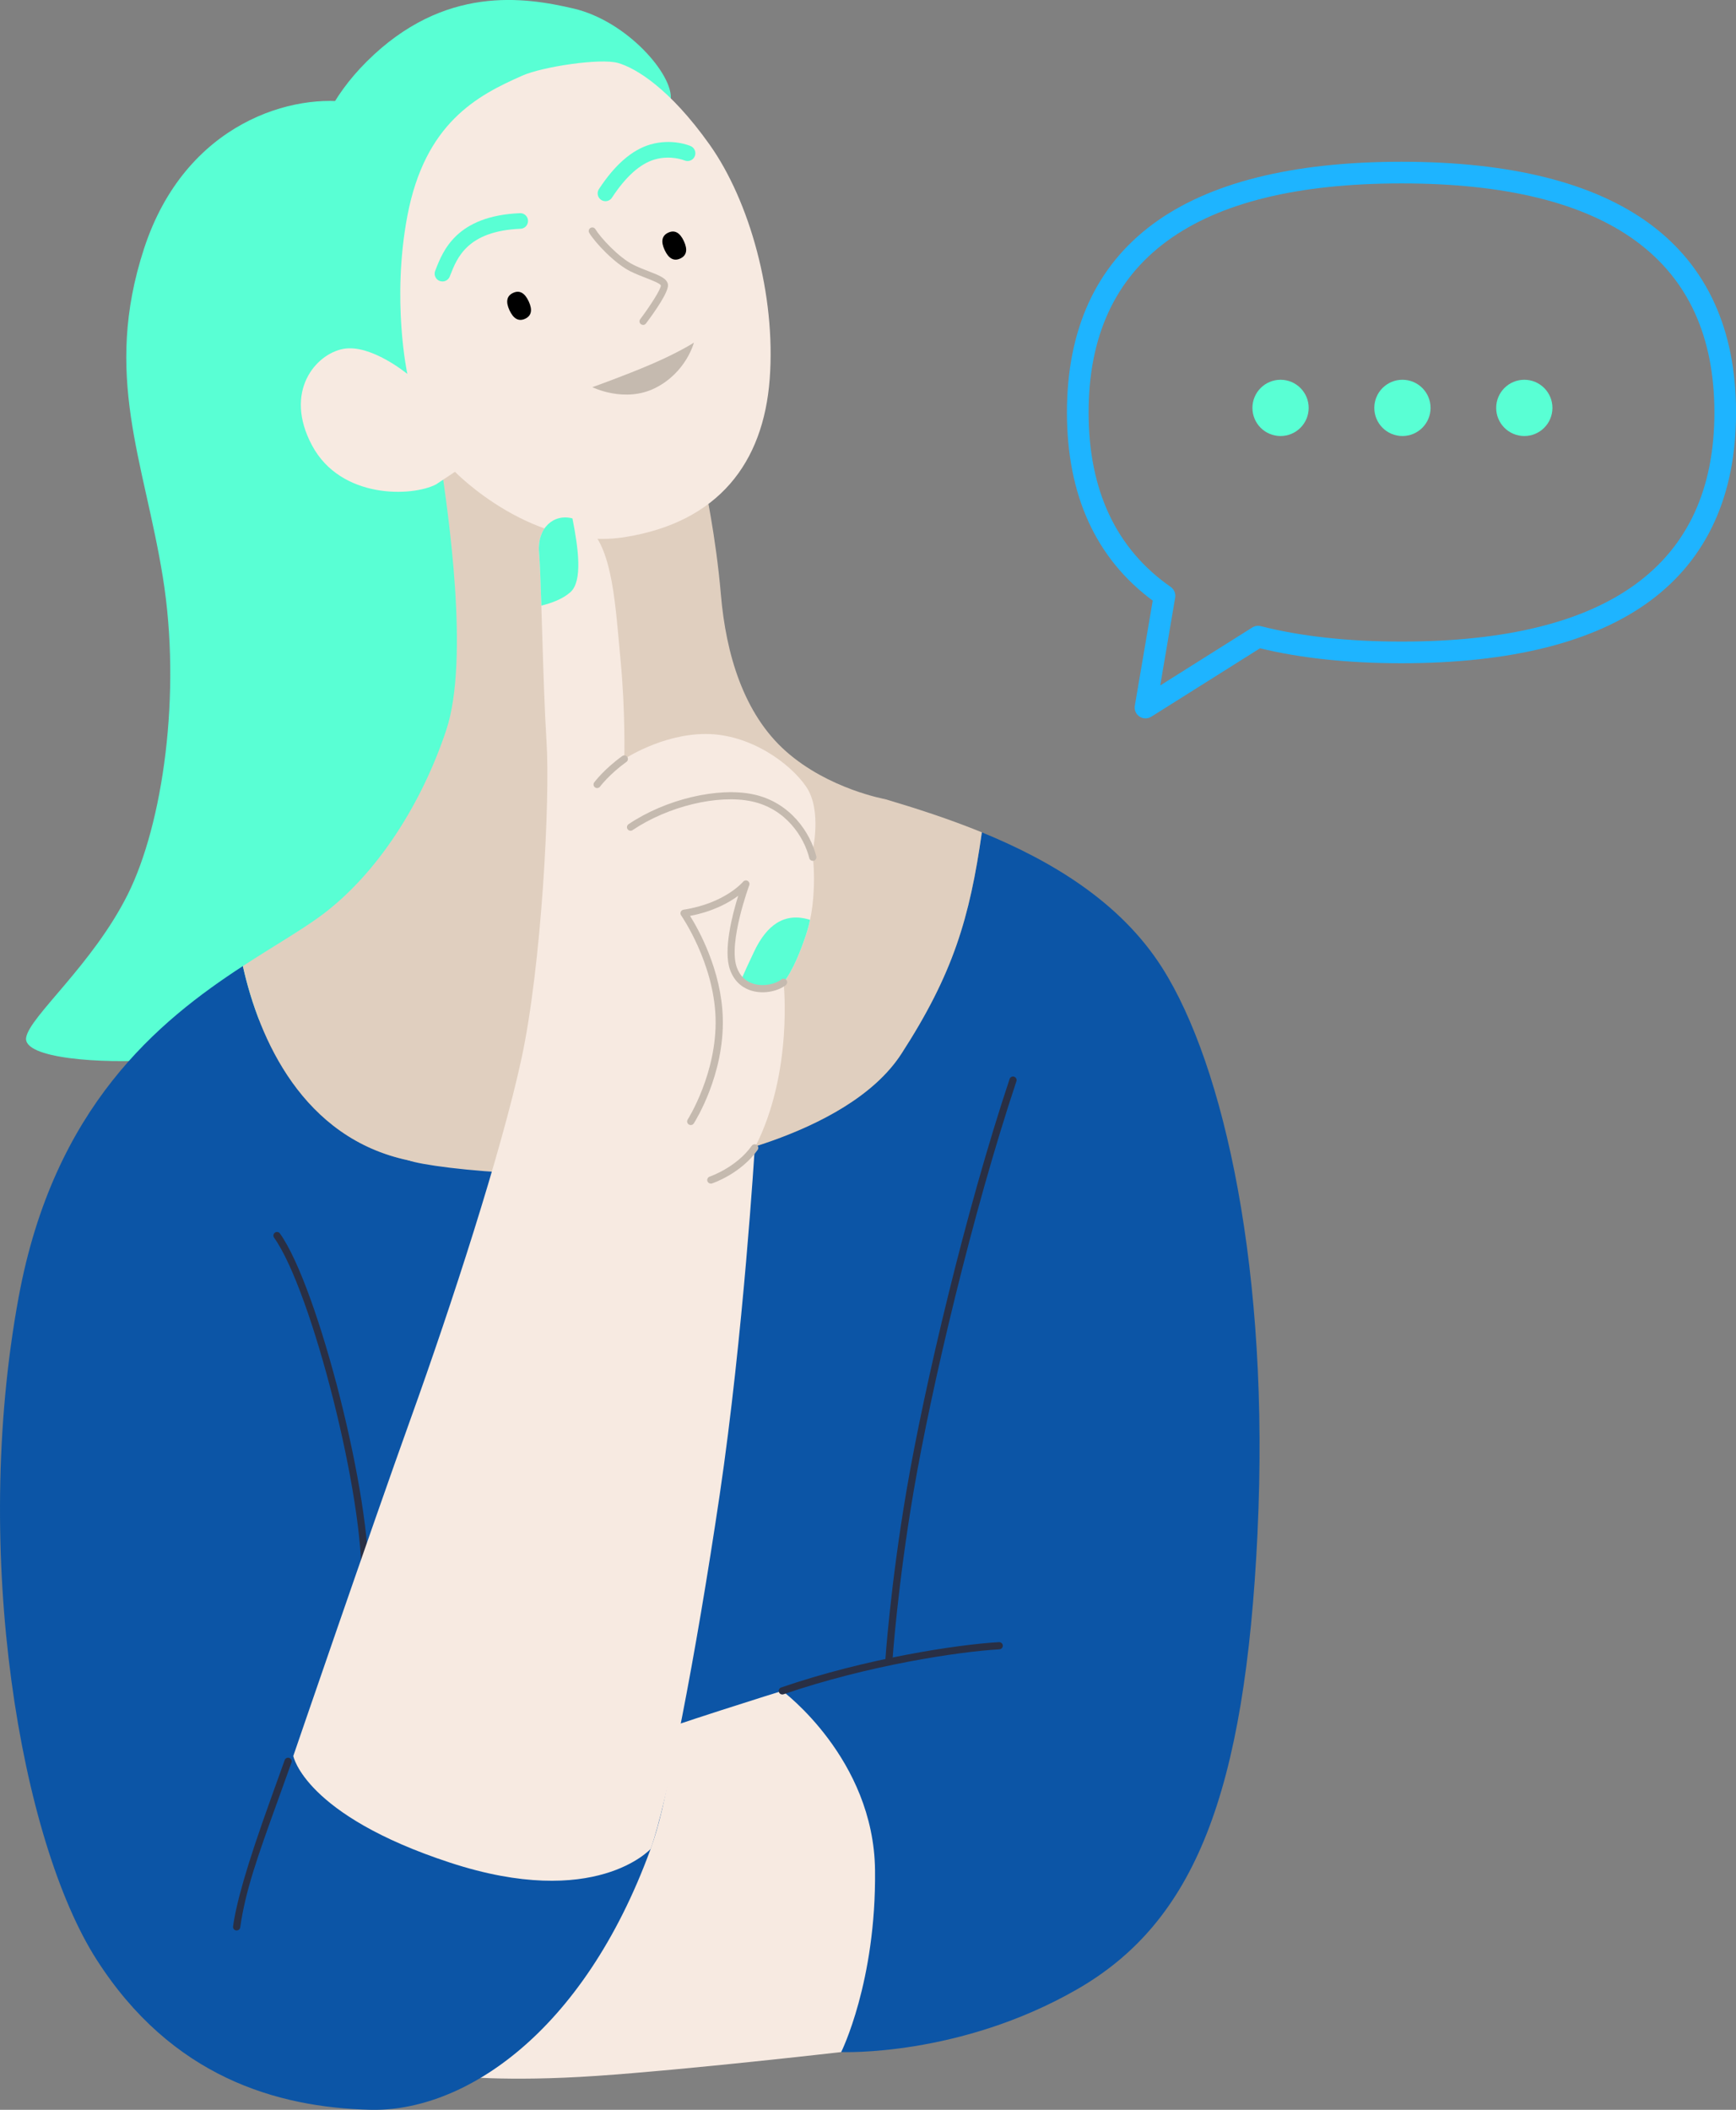
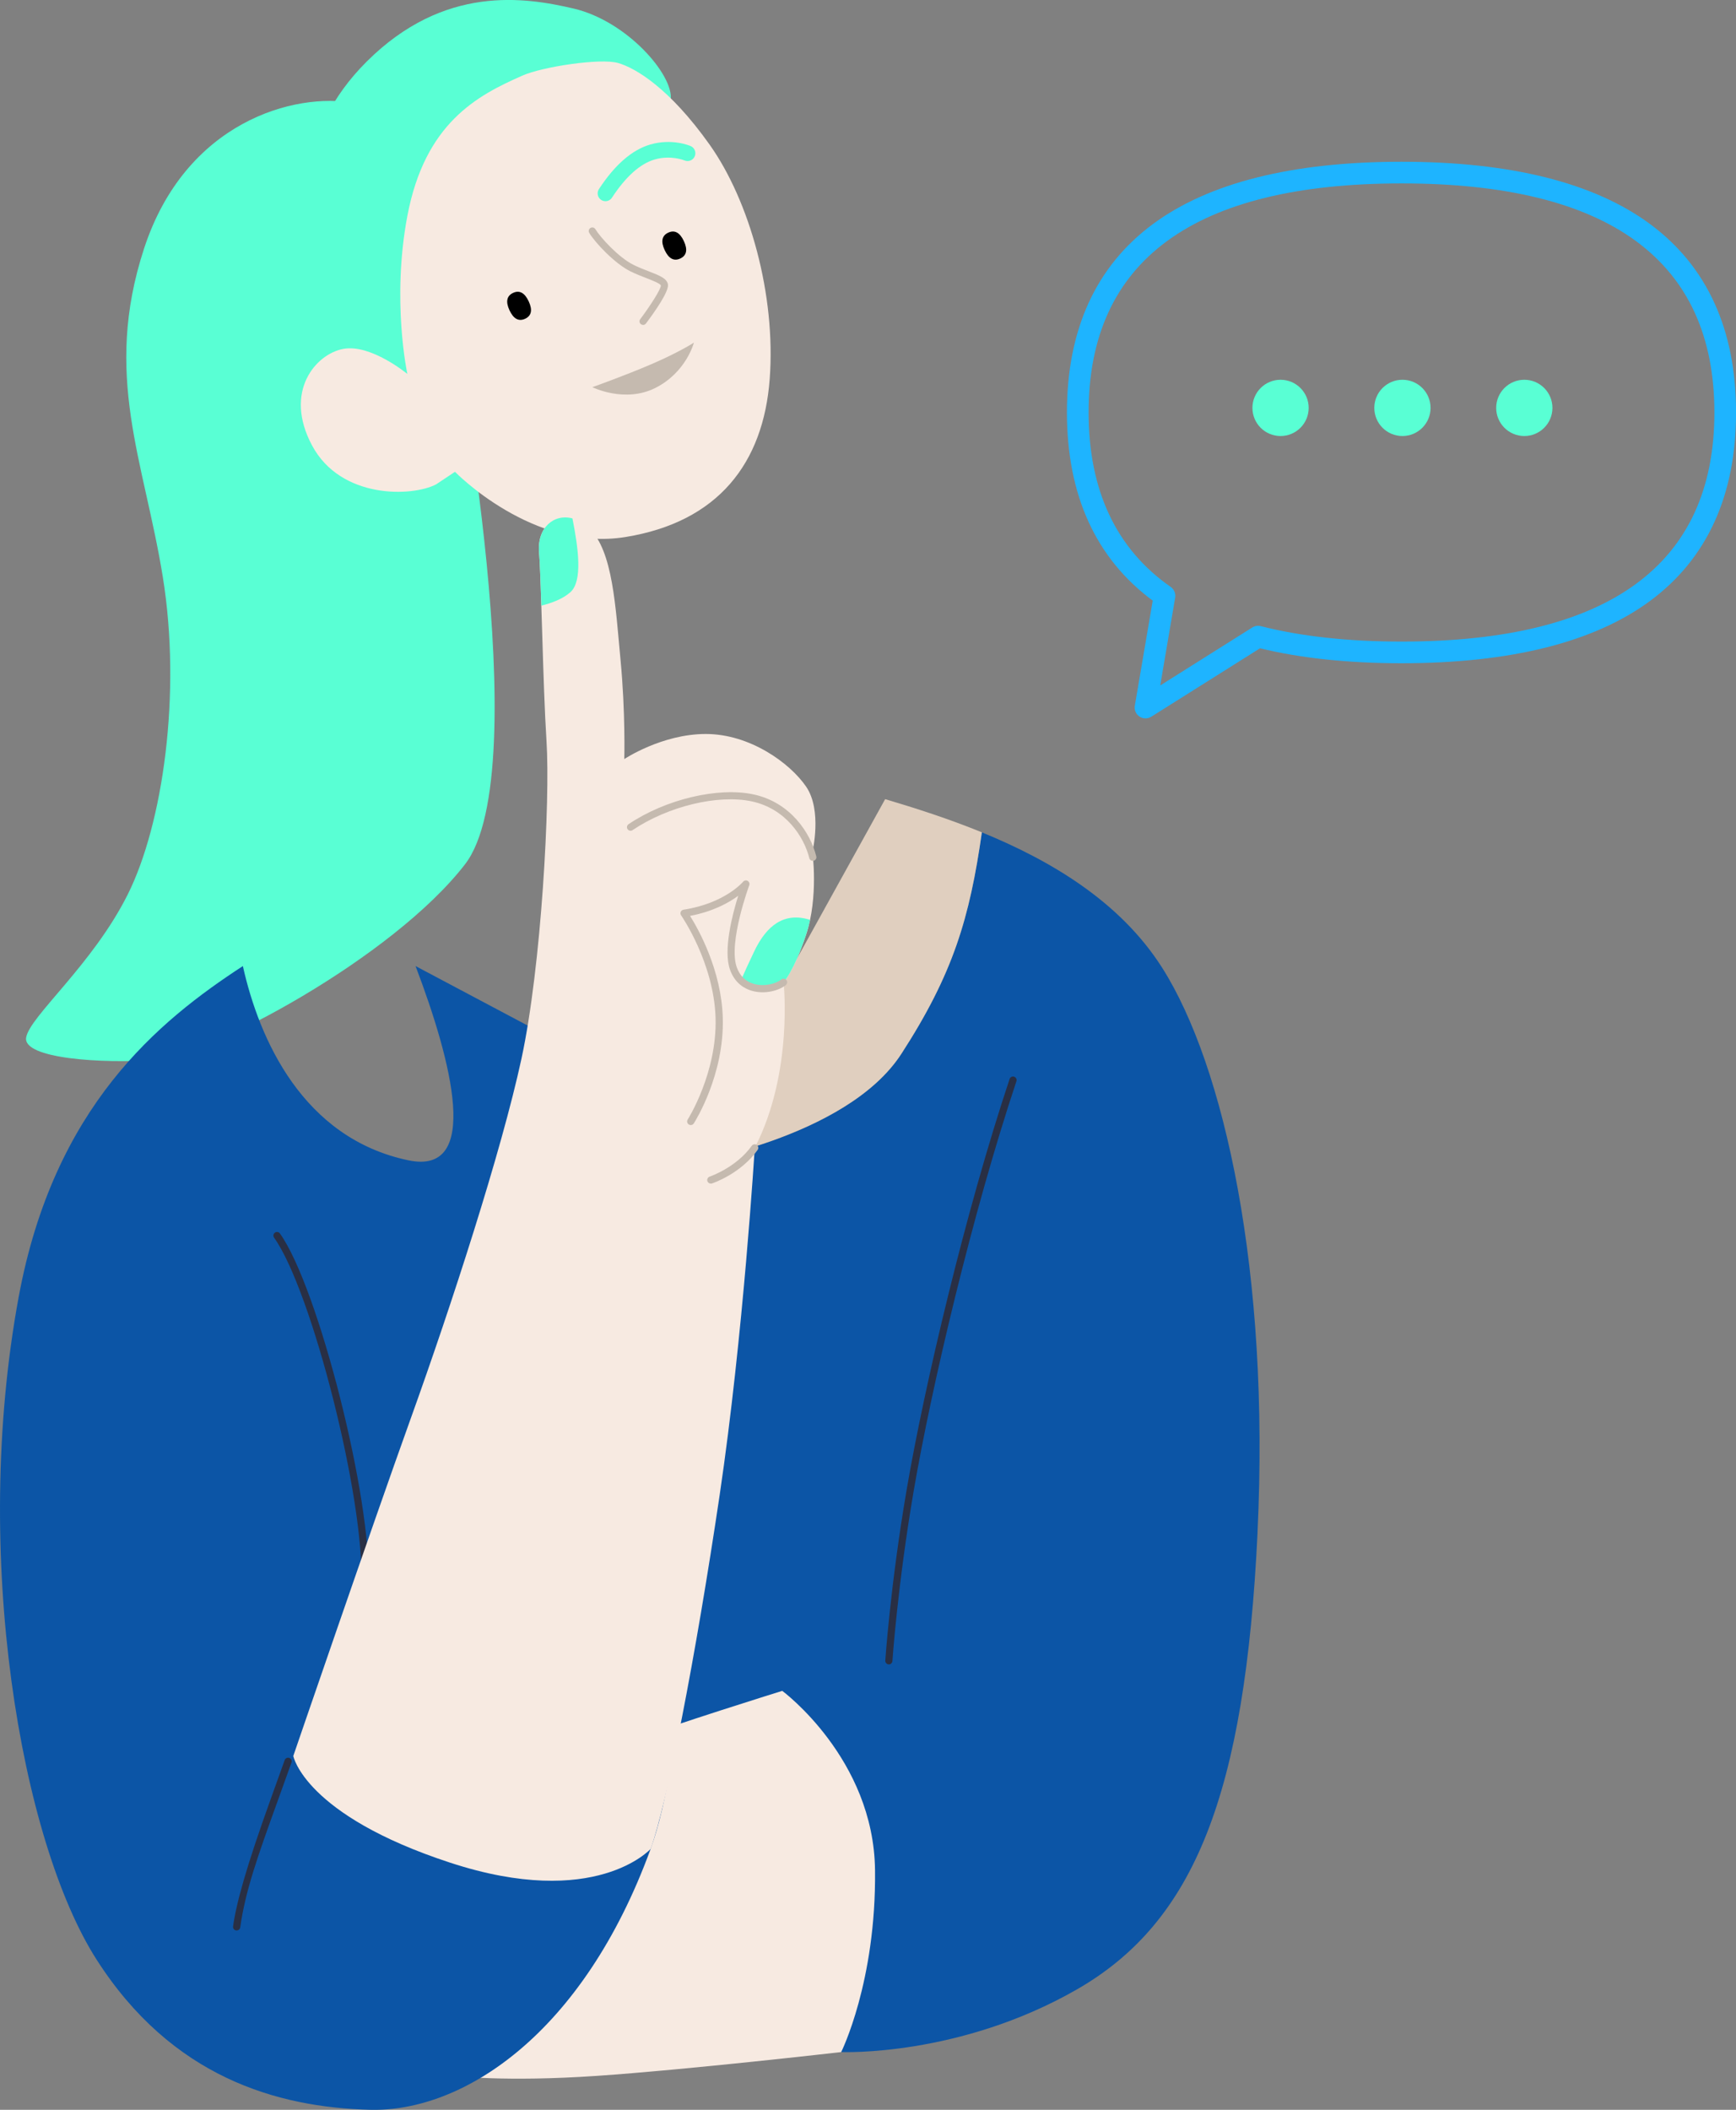
<svg xmlns="http://www.w3.org/2000/svg" id="Ebene_2" viewBox="0 0 370.34 450">
  <rect x="0" y="0" width="370.34" height="450" fill="#808080" stroke="none" />
  <g id="Ebene_1-2">
    <g>
      <g>
        <path d="m268.27,326.94c-2.67,55.64-13.38,82.93-38.52,97.37-25.15,14.44-50.29,13.37-50.29,13.37l-71.69-63.13,20.33-141.24,17.65,14.98s34.77-5.35,46.54-23.54c11.06-17.09,14.56-28.98,17.16-47.22,14.76,6.03,29.54,14.81,38.48,28.89,13.24,20.87,23.01,64.87,20.33,120.51Z" style="fill:#0c55a6;" />
        <path d="m209.46,177.53c-2.6,18.24-6.1,30.13-17.16,47.22-11.77,18.19-46.54,23.54-46.54,23.54l43.07-77.84c6.44,1.91,13.53,4.18,20.64,7.08Z" style="fill:#e0cfbf;" />
        <path d="m75.67,21.99c-12.84-2.41-36.11,4.01-44.94,31.03-8.83,27.02,0,45.21,4.01,70.08,4.01,24.88,0,52.7-7.49,67.68-7.49,14.98-20.86,25.95-21.67,30.49-.8,4.55,16.32,5.62,27.55,4.81,11.23-.8,50.56-21.67,66.07-41.73,15.51-20.06-2.41-113.42-2.41-113.42l-21.13-48.95Z" style="fill:#59ffd4;" />
        <path d="m132.11,372.14c11.5-4.28,34.77-11.5,34.77-11.5,0,0,19.53,14.44,19.79,38.25.27,23.81-7.22,38.79-7.22,38.79,0,0-32.63,3.75-52.16,5.08-19.53,1.34-30.49,0-30.49,0l35.31-70.62Z" style="fill:#f7eae1;" />
        <path d="m138.8,394.35c-14.45,39.59-40.12,56.18-59.92,55.64-19.8-.53-42.26-6.95-58.32-32.1-16.05-25.15-26.75-86.14-16.58-141.24,7.5-40.66,29.86-58.89,47.83-70.6,3.47,15.57,12.79,36.75,35.36,41.44,15.49,3.22,9.26-20.96,1.48-41.44l54.42,28.87s10.16,119.84-4.28,159.43Z" style="fill:#0c55a6;" />
        <path d="m77.81,338.4s-.02,0-.03,0c-.42-.02-.75-.38-.73-.8.78-17.6-10.51-62.32-18.58-73.62-.25-.34-.17-.82.18-1.07.34-.25.82-.17,1.07.18,8.19,11.47,19.65,56.77,18.87,74.58-.02.41-.36.73-.76.73Z" style="fill:#292f44;" />
-         <path d="m87.17,247.49c-22.57-4.7-31.89-25.88-35.36-41.44,6.38-4.16,12.22-7.49,16.63-10.72l20.21,10.72c7.77,20.48,14,44.66-1.48,41.44Z" style="fill:#e0cfbf;" />
        <path d="m143.08,21.27c.67-5.22-9.27-16.76-20.69-19.44-10.38-2.43-27.64-5.17-44.18,11.32-15.3,15.26-13.78,32.37-11.9,44.81,1.87,12.44,8.02,21.53,8.02,21.53l19.39,9.63,49.35-67.86Z" style="fill:#59ffd4;" />
-         <path d="m94.12,99.3c1.34,9.36,6.15,41.19,1.07,56.44-5.08,15.25-14.45,30.5-26.75,39.59,0,0,4.82,23.81,8.83,35.84,4.01,12.04,4.82,14.44,9.9,16.32,5.08,1.87,40.66,5.62,61.26,0,20.6-5.62,27.02-14.98,32.37-29.69,5.35-14.71,8.03-47.35,8.03-47.35,0,0-12.04-2.14-21.13-10.17-9.09-8.03-12.84-20.86-13.91-33.44-1.07-12.57-3.48-23.54-3.48-23.54l-45.74-12.04-10.43,8.02Z" style="fill:#e0cfbf;" />
        <g>
          <path d="m111.51,16.1c-9.76,4.27-20.86,10.16-24.61,29.96-3.4,18,0,33.7,0,33.7,0,0-7.76-6.42-13.64-5.35-5.88,1.07-12.84,9.09-6.69,20.6,6.15,11.5,21.4,10.97,26.48,8.29l4.01-2.67s16.58,17.12,36.38,13.91c19.79-3.21,29.42-15.78,30.76-33.7,1.34-17.92-4.28-37.98-12.84-50.02-8.56-12.04-15.78-16.32-19.53-17.39-3.75-1.07-16.05.8-20.33,2.67Z" style="fill:#f7eae1;" />
          <path d="m112.79,64.28c.85,1.83.59,3.08-.77,3.71-1.36.63-2.48.02-3.33-1.81-.85-1.83-.59-3.08.77-3.71s2.48-.02,3.33,1.81Z" />
          <path d="m145.89,51.43c.85,1.83.59,3.08-.77,3.71s-2.48.02-3.33-1.81c-.85-1.83-.59-3.08.77-3.71,1.36-.63,2.48-.02,3.33,1.81Z" />
-           <path d="m94.39,60.03c-.2,0-.41-.04-.61-.11-.86-.34-1.28-1.3-.94-2.16l.11-.28c1.56-4,4.47-11.45,17.96-12.01.92-.05,1.7.68,1.73,1.59.04.92-.67,1.7-1.59,1.73-11.31.48-13.53,6.15-14.99,9.9l-.11.28c-.26.66-.89,1.06-1.55,1.06Z" style="fill:#59ffd4;" />
          <path d="m129.16,42.91c-.31,0-.63-.09-.91-.27-.77-.5-.98-1.54-.48-2.31,3.4-5.19,7.09-8.39,10.96-9.51,4.67-1.36,8.46.27,8.62.34.84.37,1.22,1.35.85,2.2-.37.84-1.35,1.22-2.2.85-.02,0-2.88-1.2-6.35-.19-3.09.9-6.15,3.64-9.1,8.14-.32.49-.85.75-1.39.75Z" style="fill:#59ffd4;" />
          <path d="m137.19,69.3c-.16,0-.32-.05-.46-.15-.34-.25-.41-.73-.15-1.07,2.14-2.85,4.42-6.41,4.4-7.18-.09-.42-1.85-1.1-3.13-1.6-1.05-.41-2.25-.87-3.41-1.45-3.29-1.65-7.44-6.02-8.74-8.18-.22-.36-.1-.83.26-1.05.36-.22.83-.1,1.05.26,1.07,1.78,4.96,6.03,8.11,7.6,1.1.55,2.26,1,3.28,1.39,2.22.86,3.83,1.48,4.09,2.76.29,1.46-2.81,5.87-4.69,8.37-.15.2-.38.31-.61.31Z" style="fill:#c5baaf;" />
          <path d="m126.36,82.58s6.82-2.41,12.71-4.95c5.88-2.54,8.96-4.55,8.96-4.55,0,0-1.6,6.29-8.16,9.63-6.55,3.34-13.51-.13-13.51-.13Z" style="fill:#c5baaf;" />
        </g>
        <path d="m62.56,374.55s16.67-48.66,25.14-72.22c8.56-23.81,19.26-56.71,23.54-76.5,4.28-19.79,6.15-55.1,5.35-67.68-.8-12.57-1.07-33.7-1.6-40.39-.54-6.69,5.62-9.9,10.7-5.08,5.08,4.81,5.62,16.85,6.69,28.09,1.07,11.23.8,21.13.8,21.13,0,0,8.02-5.35,17.39-5.35s17.92,6.15,21.4,11.23c3.48,5.08,1.34,13.91,1.34,13.91,0,0,1.34,9.63-1.34,17.65-2.67,8.02-4.81,10.16-4.81,10.16,0,0,2.14,19.26-6.15,35.31,0,0-2.41,39.86-7.49,74.1-5.17,34.82-11.23,65.8-14.71,75.43,0,0-11.77,13.11-42.8,2.94-31.03-10.16-33.44-22.74-33.44-22.74Z" style="fill:#f7eae1;" />
        <path d="m50.48,411.74s-.07,0-.11,0c-.42-.06-.71-.45-.65-.86.65-4.71,2.67-12.31,8.07-27.28.91-2.52,1.89-5.23,2.94-8.19.14-.4.58-.61.98-.47.4.14.61.58.47.98-1.05,2.95-2.03,5.67-2.94,8.19-4.16,11.52-6.9,19.13-7.99,26.97-.05.38-.38.66-.76.66Z" style="fill:#292f44;" />
-         <path d="m166.88,361.41c-.32,0-.62-.2-.72-.52-.14-.4.08-.84.48-.97,18.04-6.2,37.68-9.18,46.48-9.67.42-.01.78.3.81.72.02.42-.3.78-.72.81-8.72.49-28.18,3.44-46.07,9.59-.08.03-.17.04-.25.04Z" style="fill:#292f44;" />
        <path d="m189.62,354.99s-.03,0-.05,0c-.42-.03-.74-.39-.71-.82.01-.16,1.11-16.32,4.56-36.46,3.79-22.15,12.55-59.34,21.96-87.58.13-.4.57-.62.97-.48.4.13.62.57.48.97-9.39,28.17-18.13,65.27-21.91,87.36-3.43,20.05-4.53,36.14-4.54,36.3-.03.4-.36.72-.76.72Z" style="fill:#292f44;" />
        <path d="m122.12,110.57c-3.98-1.06-7.54,2.02-7.13,7.18.19,2.35.34,6.49.5,11.42,2.11-.52,4.56-1.4,6.19-2.86,2.67-2.39,1.68-9.45.44-15.74Z" style="fill:#59ffd4;" />
-         <path d="m127.38,168.09c-.16,0-.32-.05-.45-.15-.34-.25-.41-.73-.16-1.07.08-.11,2.08-2.8,5.97-5.61.34-.25.82-.17,1.07.17.25.34.17.82-.17,1.07-3.68,2.65-5.61,5.25-5.63,5.27-.15.2-.38.31-.62.31Z" style="fill:#c5baaf;" />
        <path d="m173.39,183.61c-.34,0-.66-.23-.74-.58-1.15-4.62-5.06-10.55-12.26-12.1-7.2-1.55-17.9,1.04-25.45,6.13-.35.24-.83.14-1.06-.21-.24-.35-.14-.83.21-1.06,7.86-5.3,19.06-7.97,26.63-6.36,7.89,1.69,12.16,8.18,13.42,13.23.1.41-.15.83-.56.93-.06.02-.13.02-.19.02Z" style="fill:#c5baaf;" />
        <path d="m151.64,252.45c-.32,0-.62-.2-.73-.52-.13-.4.08-.83.48-.97.06-.02,5.7-1.95,8.98-6.58.25-.34.72-.42,1.07-.18.35.24.43.72.18,1.07-3.58,5.05-9.49,7.07-9.74,7.15-.08.03-.16.04-.24.04Z" style="fill:#c5baaf;" />
        <path d="m167.15,209.5s2.14-2.14,4.81-10.16c.34-1.03.62-2.09.84-3.15-5.51-1.73-9.27,1.2-11.9,6.72-2.76,5.8-2.85,6.33-2.85,6.33,0,0,2.5,2.23,5.35,1.69,1.4-.26,2.75-.78,3.76-1.24-.01-.12-.02-.19-.02-.19Z" style="fill:#59ffd4;" />
        <path d="m147.35,239.96c-.14,0-.29-.04-.41-.12-.36-.23-.46-.7-.23-1.06.06-.1,6.29-9.94,5.94-21.68-.35-11.76-7.28-21.77-7.35-21.87-.15-.22-.18-.5-.08-.74s.33-.42.59-.46c8.83-1.36,12.68-5.92,12.72-5.97.24-.29.65-.36.97-.18.32.19.47.58.34.93-.05.12-4.52,12.29-2.67,17.49.66,1.86,1.9,3.05,3.68,3.56,2.15.61,4.65,0,5.82-.95.33-.27.81-.21,1.08.11s.21.81-.11,1.08c-1.49,1.2-4.44,2.01-7.2,1.24-1.57-.44-3.67-1.59-4.71-4.52-1.47-4.13.48-11.68,1.75-15.76-1.97,1.46-5.31,3.34-10.27,4.29,1.8,2.88,6.68,11.55,6.98,21.71.36,12.22-5.92,22.13-6.18,22.55-.15.23-.39.35-.65.35Z" style="fill:#c5baaf;" />
      </g>
      <g>
        <path d="m244.36,151.72c-.16,0-.31-.05-.45-.14-.27-.18-.4-.49-.35-.81l3.98-23.33c-12.23-8.71-18.43-21.98-18.43-39.46s5.95-30.25,17.69-38.95c11.67-8.64,29.22-13.03,52.17-13.03s40.51,4.38,52.17,13.03c11.74,8.7,17.69,21.81,17.69,38.95s-5.95,30.25-17.69,38.95c-11.67,8.64-29.22,13.03-52.17,13.03-11.49,0-21.74-1.11-30.45-3.3l-23.74,14.94c-.13.08-.28.12-.43.12Zm54.61-114.1c-45.29,0-68.25,16.94-68.25,50.36,0,17.12,6.11,30.05,18.16,38.43.26.18.39.49.34.8l-3.76,22.05,22.5-14.16c.19-.12.42-.15.63-.1,8.65,2.21,18.88,3.33,30.38,3.33,45.29,0,68.25-16.94,68.25-50.36s-22.96-50.36-68.25-50.36Z" style="fill:#59ffd4;" />
        <path d="m244.36,153.22c-.46,0-.9-.13-1.28-.39-.75-.5-1.14-1.41-.99-2.3l3.82-22.42c-12.14-9.01-18.3-22.5-18.3-40.13s6.16-31.16,18.3-40.16c11.93-8.84,29.78-13.32,53.07-13.32s41.14,4.48,53.07,13.32c12.14,9,18.3,22.51,18.3,40.16s-6.16,31.16-18.3,40.16c-11.93,8.84-29.78,13.32-53.06,13.32-11.34,0-21.5-1.07-30.19-3.19l-23.2,14.6c-.37.23-.79.35-1.23.35Zm54.62-114.1c-44.29,0-66.75,16.44-66.75,48.86,0,16.6,5.89,29.12,17.51,37.2.73.51,1.11,1.41.96,2.28l-3.19,18.74,19.65-12.37c.53-.33,1.19-.44,1.8-.28,8.53,2.18,18.63,3.29,30.02,3.29,44.29,0,66.75-16.44,66.75-48.86s-22.46-48.86-66.75-48.86Z" style="fill:#1eb4ff;" />
      </g>
      <g>
        <circle cx="273.18" cy="87" r="6" style="fill:#59ffd4;" />
        <circle cx="299.18" cy="87" r="6" style="fill:#59ffd4;" />
        <circle cx="325.18" cy="87" r="6" style="fill:#59ffd4;" />
      </g>
    </g>
  </g>
</svg>